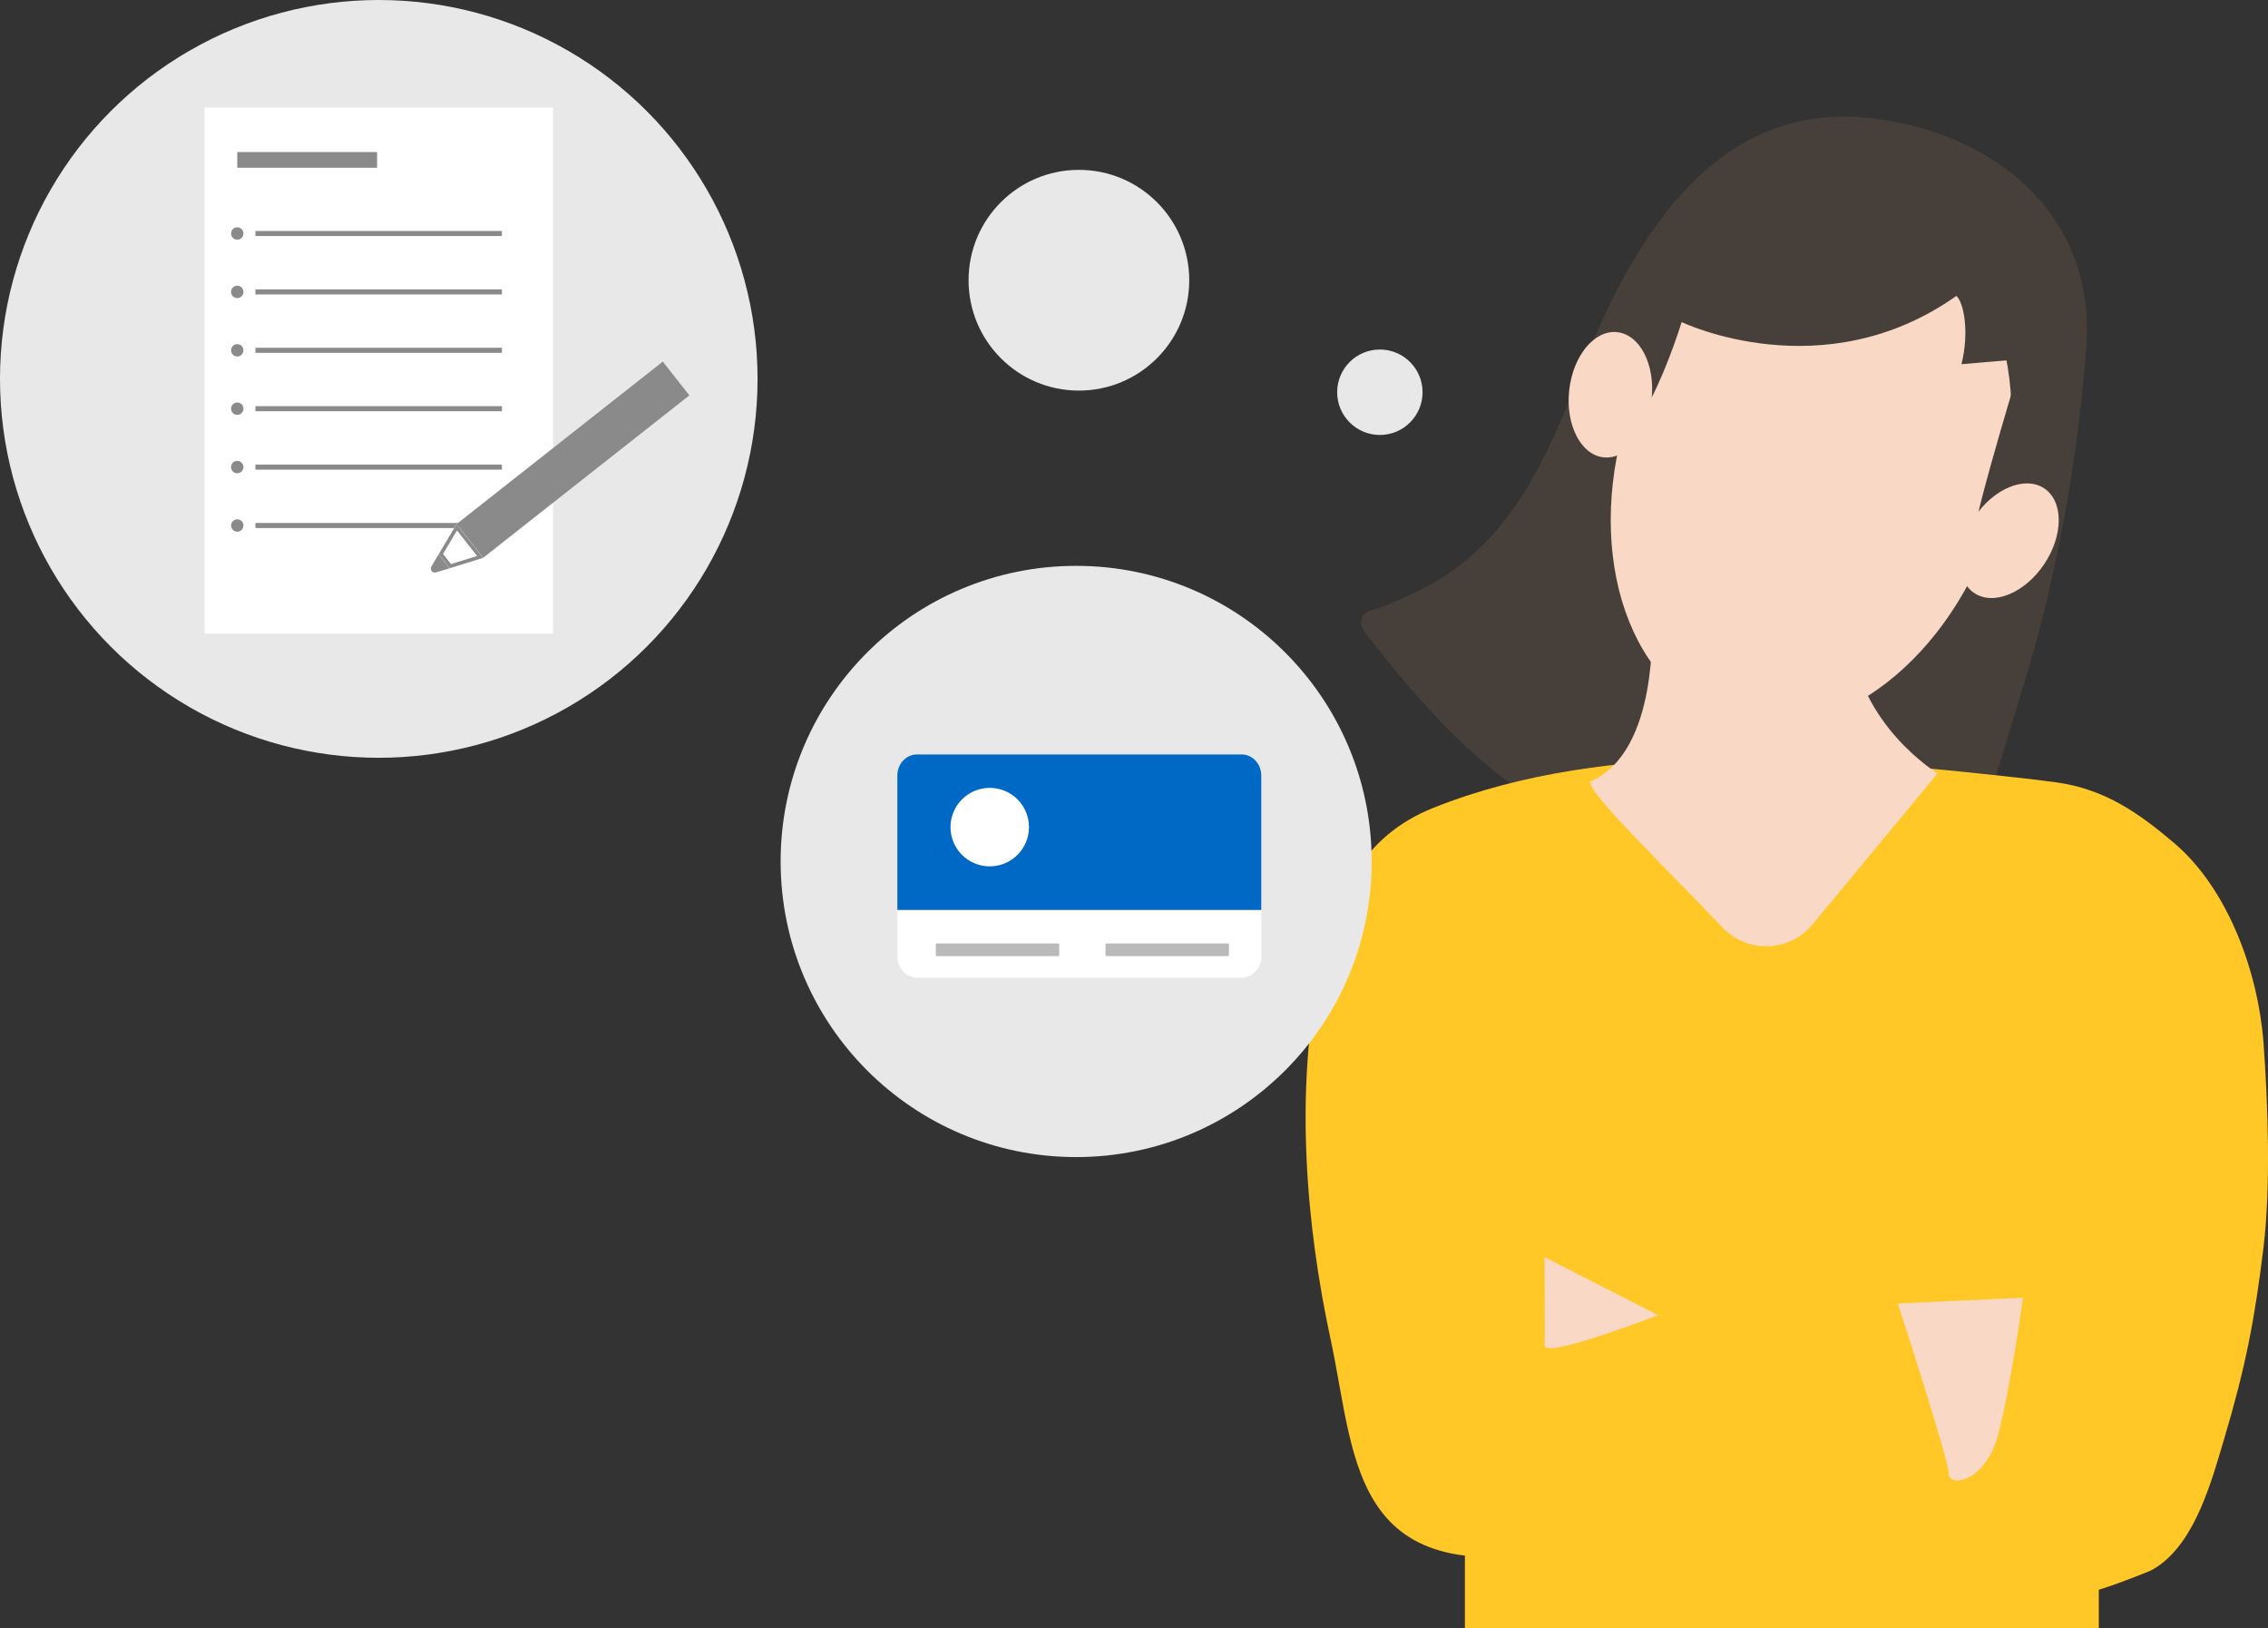
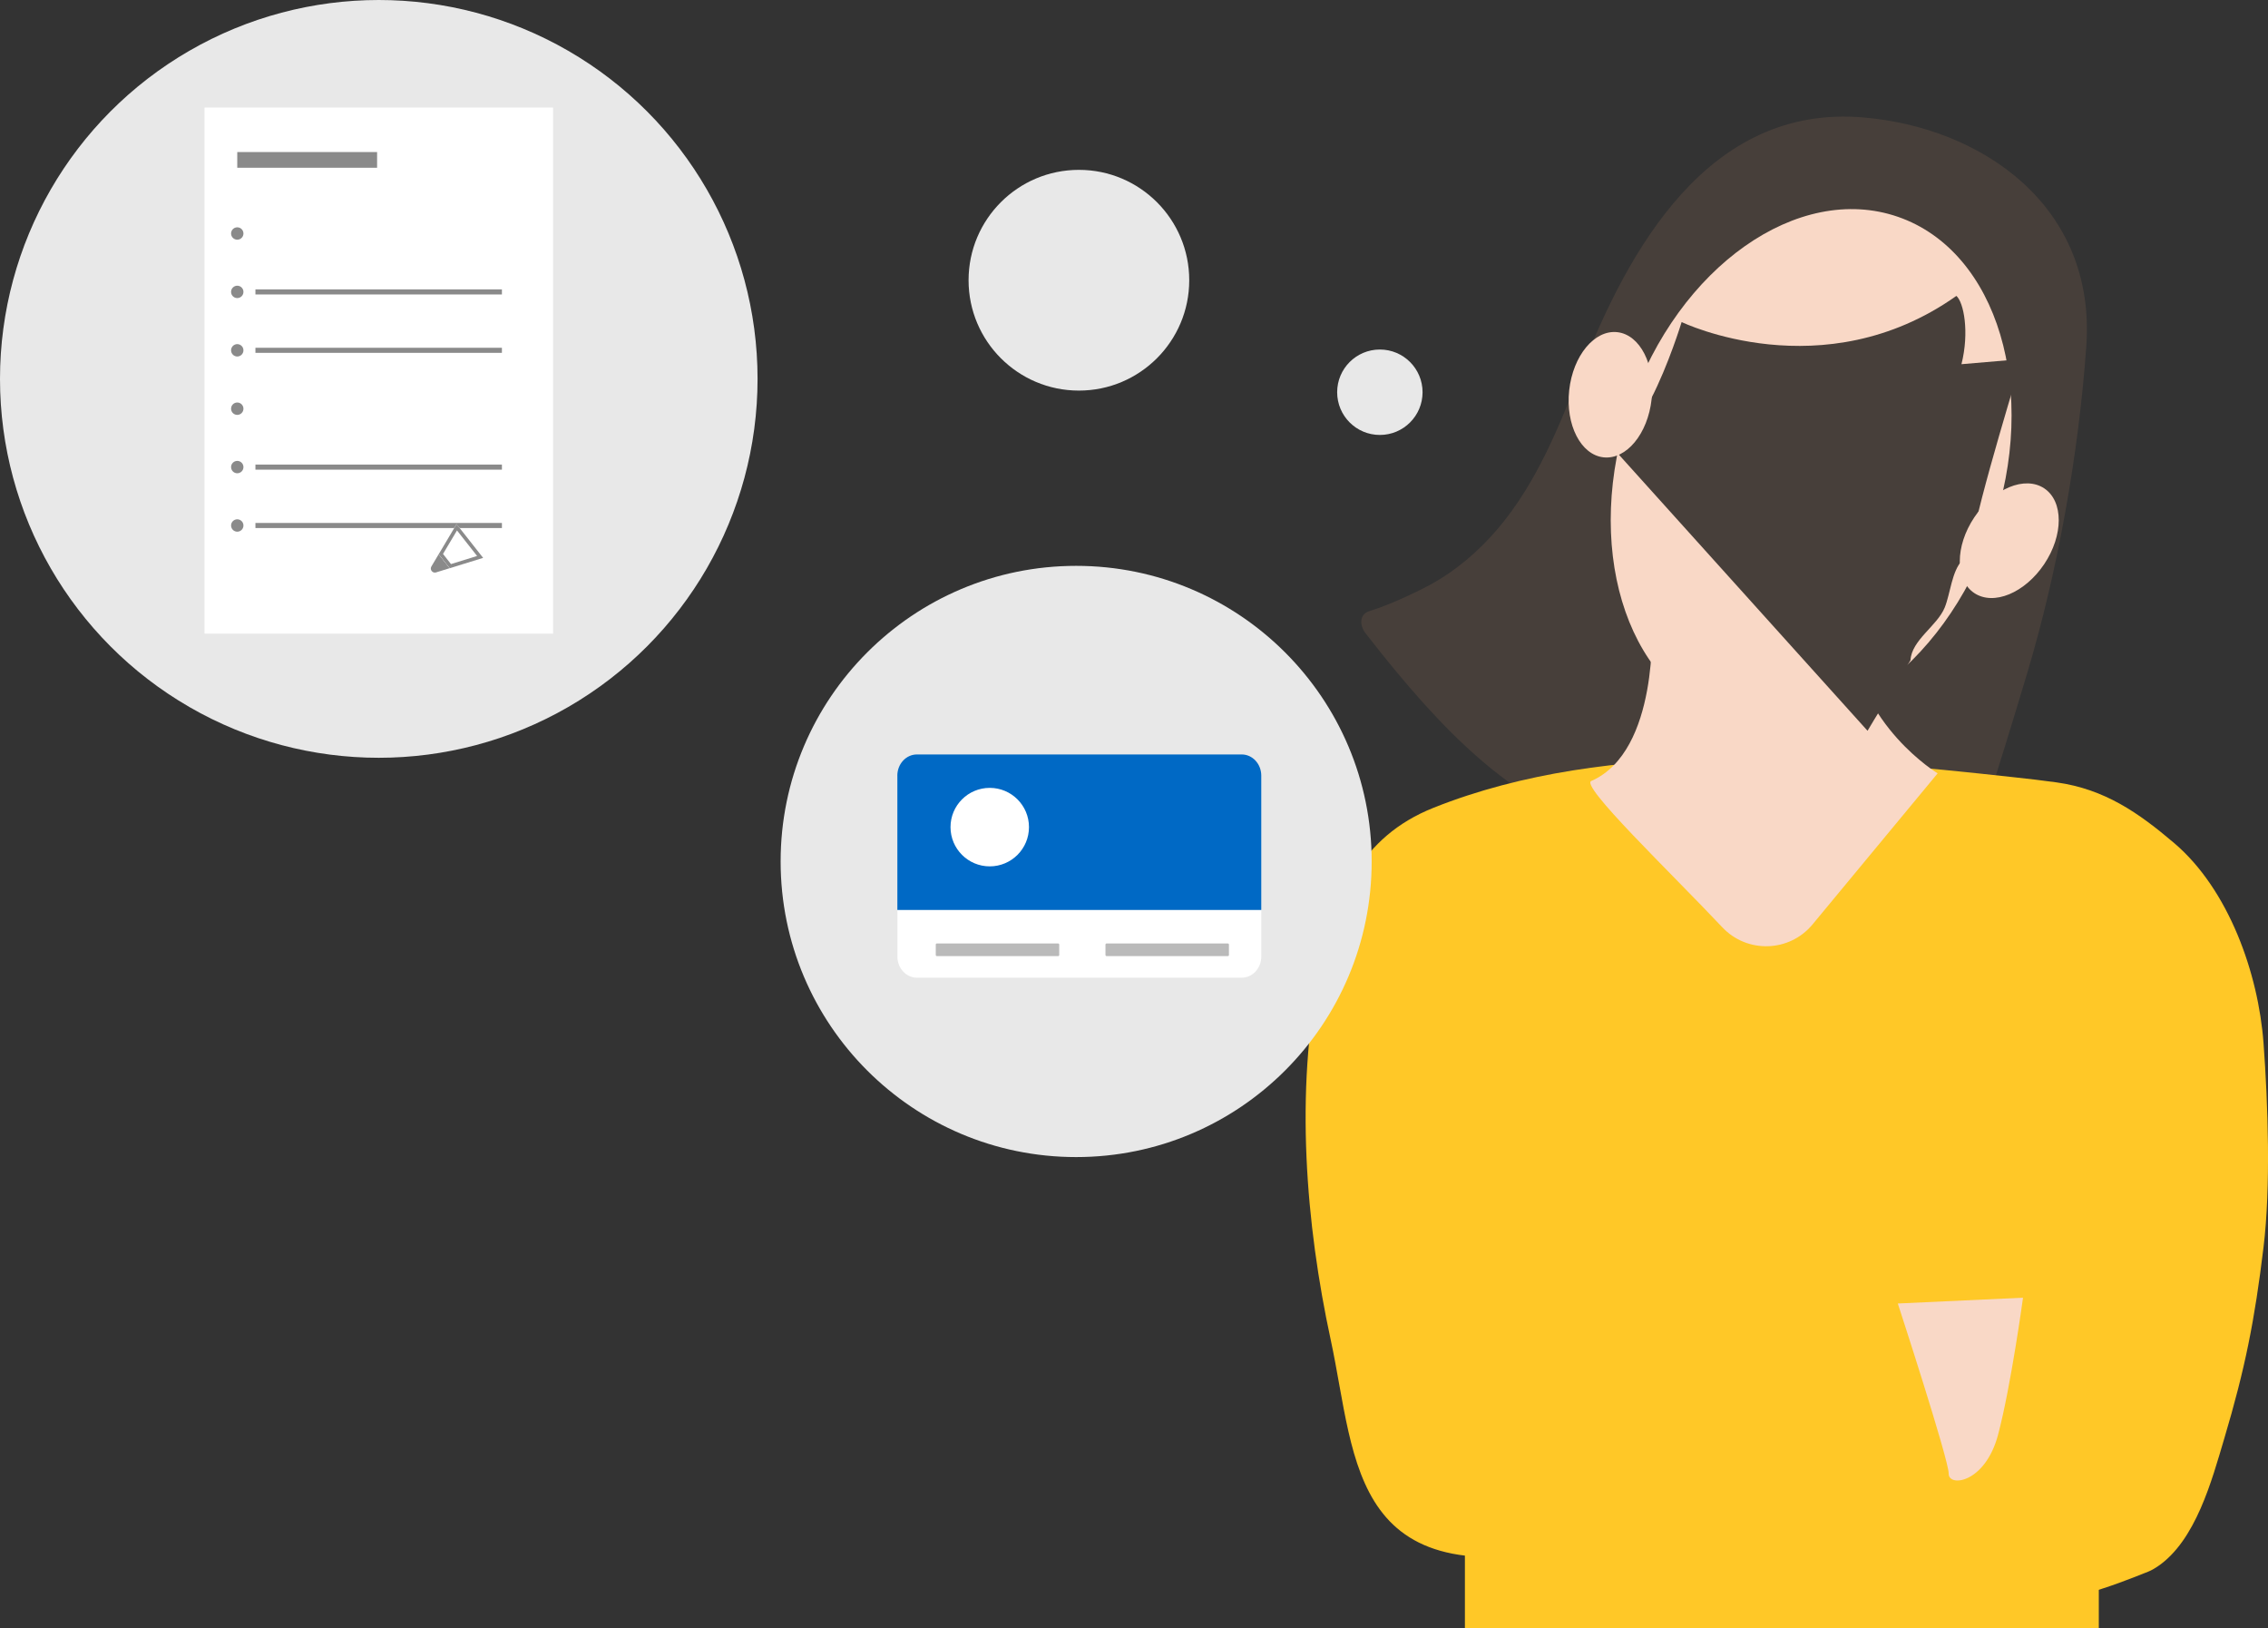
<svg xmlns="http://www.w3.org/2000/svg" id="b" viewBox="0 0 634.15 455.19">
  <rect x="0" y="0" width="634.15" height="455.19" fill="#333333" stroke="none" />
  <defs>
    <style>.d{fill:#fff;}.e{fill:#ffc827;}.f{fill:#bababa;}.g{fill:#f9d8c6;}.h{fill:#0069c5;}.i{fill:#473f3a;}.j{fill:#e8e8e8;}.k{fill:#8a8a8a;}</style>
  </defs>
  <g id="c">
    <g>
      <circle class="j" cx="301.67" cy="78.33" r="30.85" />
      <circle class="j" cx="385.82" cy="109.64" r="11.94" />
      <g>
        <circle class="j" cx="105.91" cy="105.91" r="105.91" />
        <rect class="d" x="57.18" y="30.07" width="97.46" height="147.05" />
        <rect class="k" x="66.34" y="42.5" width="39.1" height="4.39" />
-         <rect class="k" x="71.42" y="64.56" width="68.92" height="1.42" />
        <rect class="k" x="71.42" y="80.89" width="68.92" height="1.42" />
        <rect class="k" x="71.42" y="97.21" width="68.92" height="1.42" />
-         <rect class="k" x="71.42" y="113.53" width="68.92" height="1.42" />
        <rect class="k" x="71.42" y="129.86" width="68.92" height="1.42" />
        <rect class="k" x="71.42" y="146.18" width="68.92" height="1.42" />
        <circle class="k" cx="66.34" cy="65.27" r="1.73" />
        <circle class="k" cx="66.34" cy="81.59" r="1.73" />
        <circle class="k" cx="66.34" cy="97.92" r="1.73" />
        <circle class="k" cx="66.34" cy="114.24" r="1.73" />
        <circle class="k" cx="66.34" cy="130.56" r="1.73" />
        <circle class="k" cx="66.34" cy="146.89" r="1.73" />
        <g>
-           <rect class="k" x="154.2" y="91.8" width="12.01" height="73.41" transform="translate(158.36 333.87) rotate(-128.22)" />
          <path class="k" d="M121.92,160l3.82-1.18-3.08-3.91-2.04,3.43c-.53,.89,.32,1.97,1.31,1.66Z" />
          <g>
            <polygon class="d" points="127.65 146.49 122.65 154.91 125.73 158.82 135.08 155.93 127.65 146.49" />
            <path class="k" d="M127.77,148.26l5.63,7.15-7.3,2.26-2.23-2.83,3.91-6.57m-.12-1.76l-5,8.41,3.08,3.91,9.35-2.89-7.43-9.44h0Z" />
          </g>
        </g>
      </g>
      <rect class="e" x="409.6" y="406.94" width="177.24" height="48.26" />
      <path class="i" d="M381.84,177.04c45.26,58.27,71.11,66.53,168.17,64.86,0,0,7.34-22.05,16.87-53.93,8.45-28.25,14.34-61.08,16.47-91.23,2.77-39.14-29.2-61.19-62.57-63.93-43.09-3.55-65.44,36.77-78.85,71.13-5.98,15.32-12.31,31.08-23.06,43.77-5.36,6.32-11.67,11.74-18.95,15.73-2.4,1.31-10.49,5.38-17.05,7.39-2.76,.85-2.81,3.93-1.04,6.21Z" />
      <path class="e" d="M445.22,431.22c-68.15,16.88-65.77-22.56-73.15-56.74-6.99-32.36-9.99-69.43-3.15-102.54,4.36-21.07,11.52-38.01,31.89-46.14,49.38-19.71,110.76-14.2,162.5-8.52,3.92,.43,7.83,.87,11.74,1.42,13.43,1.89,22.87,8.46,32.88,16.97,15.24,12.97,23.53,36.4,24.97,55.89,1.26,17.08,2.05,40.13,0,57.07-2.47,20.4-5.13,33.87-11.01,53.59-3.43,11.53-7.95,28.49-18.65,35.68-.83,.56-1.69,1.06-2.62,1.43-19.68,7.87-56.98,22.65-120.54-9.5l-34.85,1.38Z" />
      <ellipse class="g" cx="506.41" cy="130.77" rx="74.25" ry="53.43" transform="translate(217.21 566.57) rotate(-70.91)" />
      <path class="g" d="M461.85,174.1s2.1,35.76-16.83,44.17c-3.73,.92,22.38,25.87,36.55,40.93,6.94,7.37,18.76,7,25.22-.79l34.99-42.24s-22.11-13.32-24.37-38.56c-2.27-25.24-55.55-3.51-55.55-3.51Z" />
-       <path class="i" d="M440.58,113.69c-.13,5.63,18.57-7.26,21.03-2.16,4.94-9.56,8.59-21.51,8.59-21.51,0,0,39.53,19.09,76.82-7.31,2.03,1.77,3.69,10.04,1.42,19.09l16.91-1.44s-12.57,40.77-13.8,50.72c6.29-3.3,11.86-10.25,17.18-15.01l6.96-34.85-8.88-33.27-24.58-23.02-25.94-6.63-29.15,7.17s-20.01,20.48-20.04,20.52c-2.97,3.04-3.36,9.39-4.94,13.25-2.09,5.1-9.25,9.07-9.56,14.7-.01,.19-12.01,19.55-12.01,19.73Z" />
+       <path class="i" d="M440.58,113.69c-.13,5.63,18.57-7.26,21.03-2.16,4.94-9.56,8.59-21.51,8.59-21.51,0,0,39.53,19.09,76.82-7.31,2.03,1.77,3.69,10.04,1.42,19.09l16.91-1.44s-12.57,40.77-13.8,50.72c6.29-3.3,11.86-10.25,17.18-15.01s-20.01,20.48-20.04,20.52c-2.97,3.04-3.36,9.39-4.94,13.25-2.09,5.1-9.25,9.07-9.56,14.7-.01,.19-12.01,19.55-12.01,19.73Z" />
      <ellipse class="g" cx="561.82" cy="151.16" rx="17.6" ry="11.76" transform="translate(123.59 533.84) rotate(-56.19)" />
      <ellipse class="g" cx="450.3" cy="110.35" rx="17.6" ry="11.59" transform="translate(291.64 545.98) rotate(-83.76)" />
      <g>
        <path class="g" d="M530.64,364.36s14.28,43.73,14.23,47.56c-.06,3.84,10.2,2.71,13.81-10.89,3.61-13.6,6.97-38.29,6.97-38.29l-35.01,1.62Z" />
-         <path class="g" d="M431.85,351.38s.12,20.91,.06,24.74c-.06,3.84,31.7-8.49,31.7-8.49l-31.76-16.25Z" />
      </g>
      <g>
        <circle class="j" cx="300.9" cy="240.8" r="82.63" />
        <path class="d" d="M256.38,273.29h90.82c3.02,0,5.47-2.65,5.47-5.92v-13.02h-101.75v13.02c0,3.27,2.45,5.92,5.47,5.92Z" />
        <path class="h" d="M250.91,216.81v37.55h101.75v-37.55c0-3.27-2.45-5.92-5.47-5.92h-90.82c-3.02,0-5.47,2.65-5.47,5.92Z" />
        <rect class="f" x="261.65" y="263.72" width="34.52" height="3.53" rx=".3" ry=".3" />
        <rect class="f" x="309.1" y="263.72" width="34.52" height="3.53" rx=".3" ry=".3" />
        <circle class="d" cx="276.74" cy="231.2" r="10.97" />
      </g>
    </g>
  </g>
</svg>